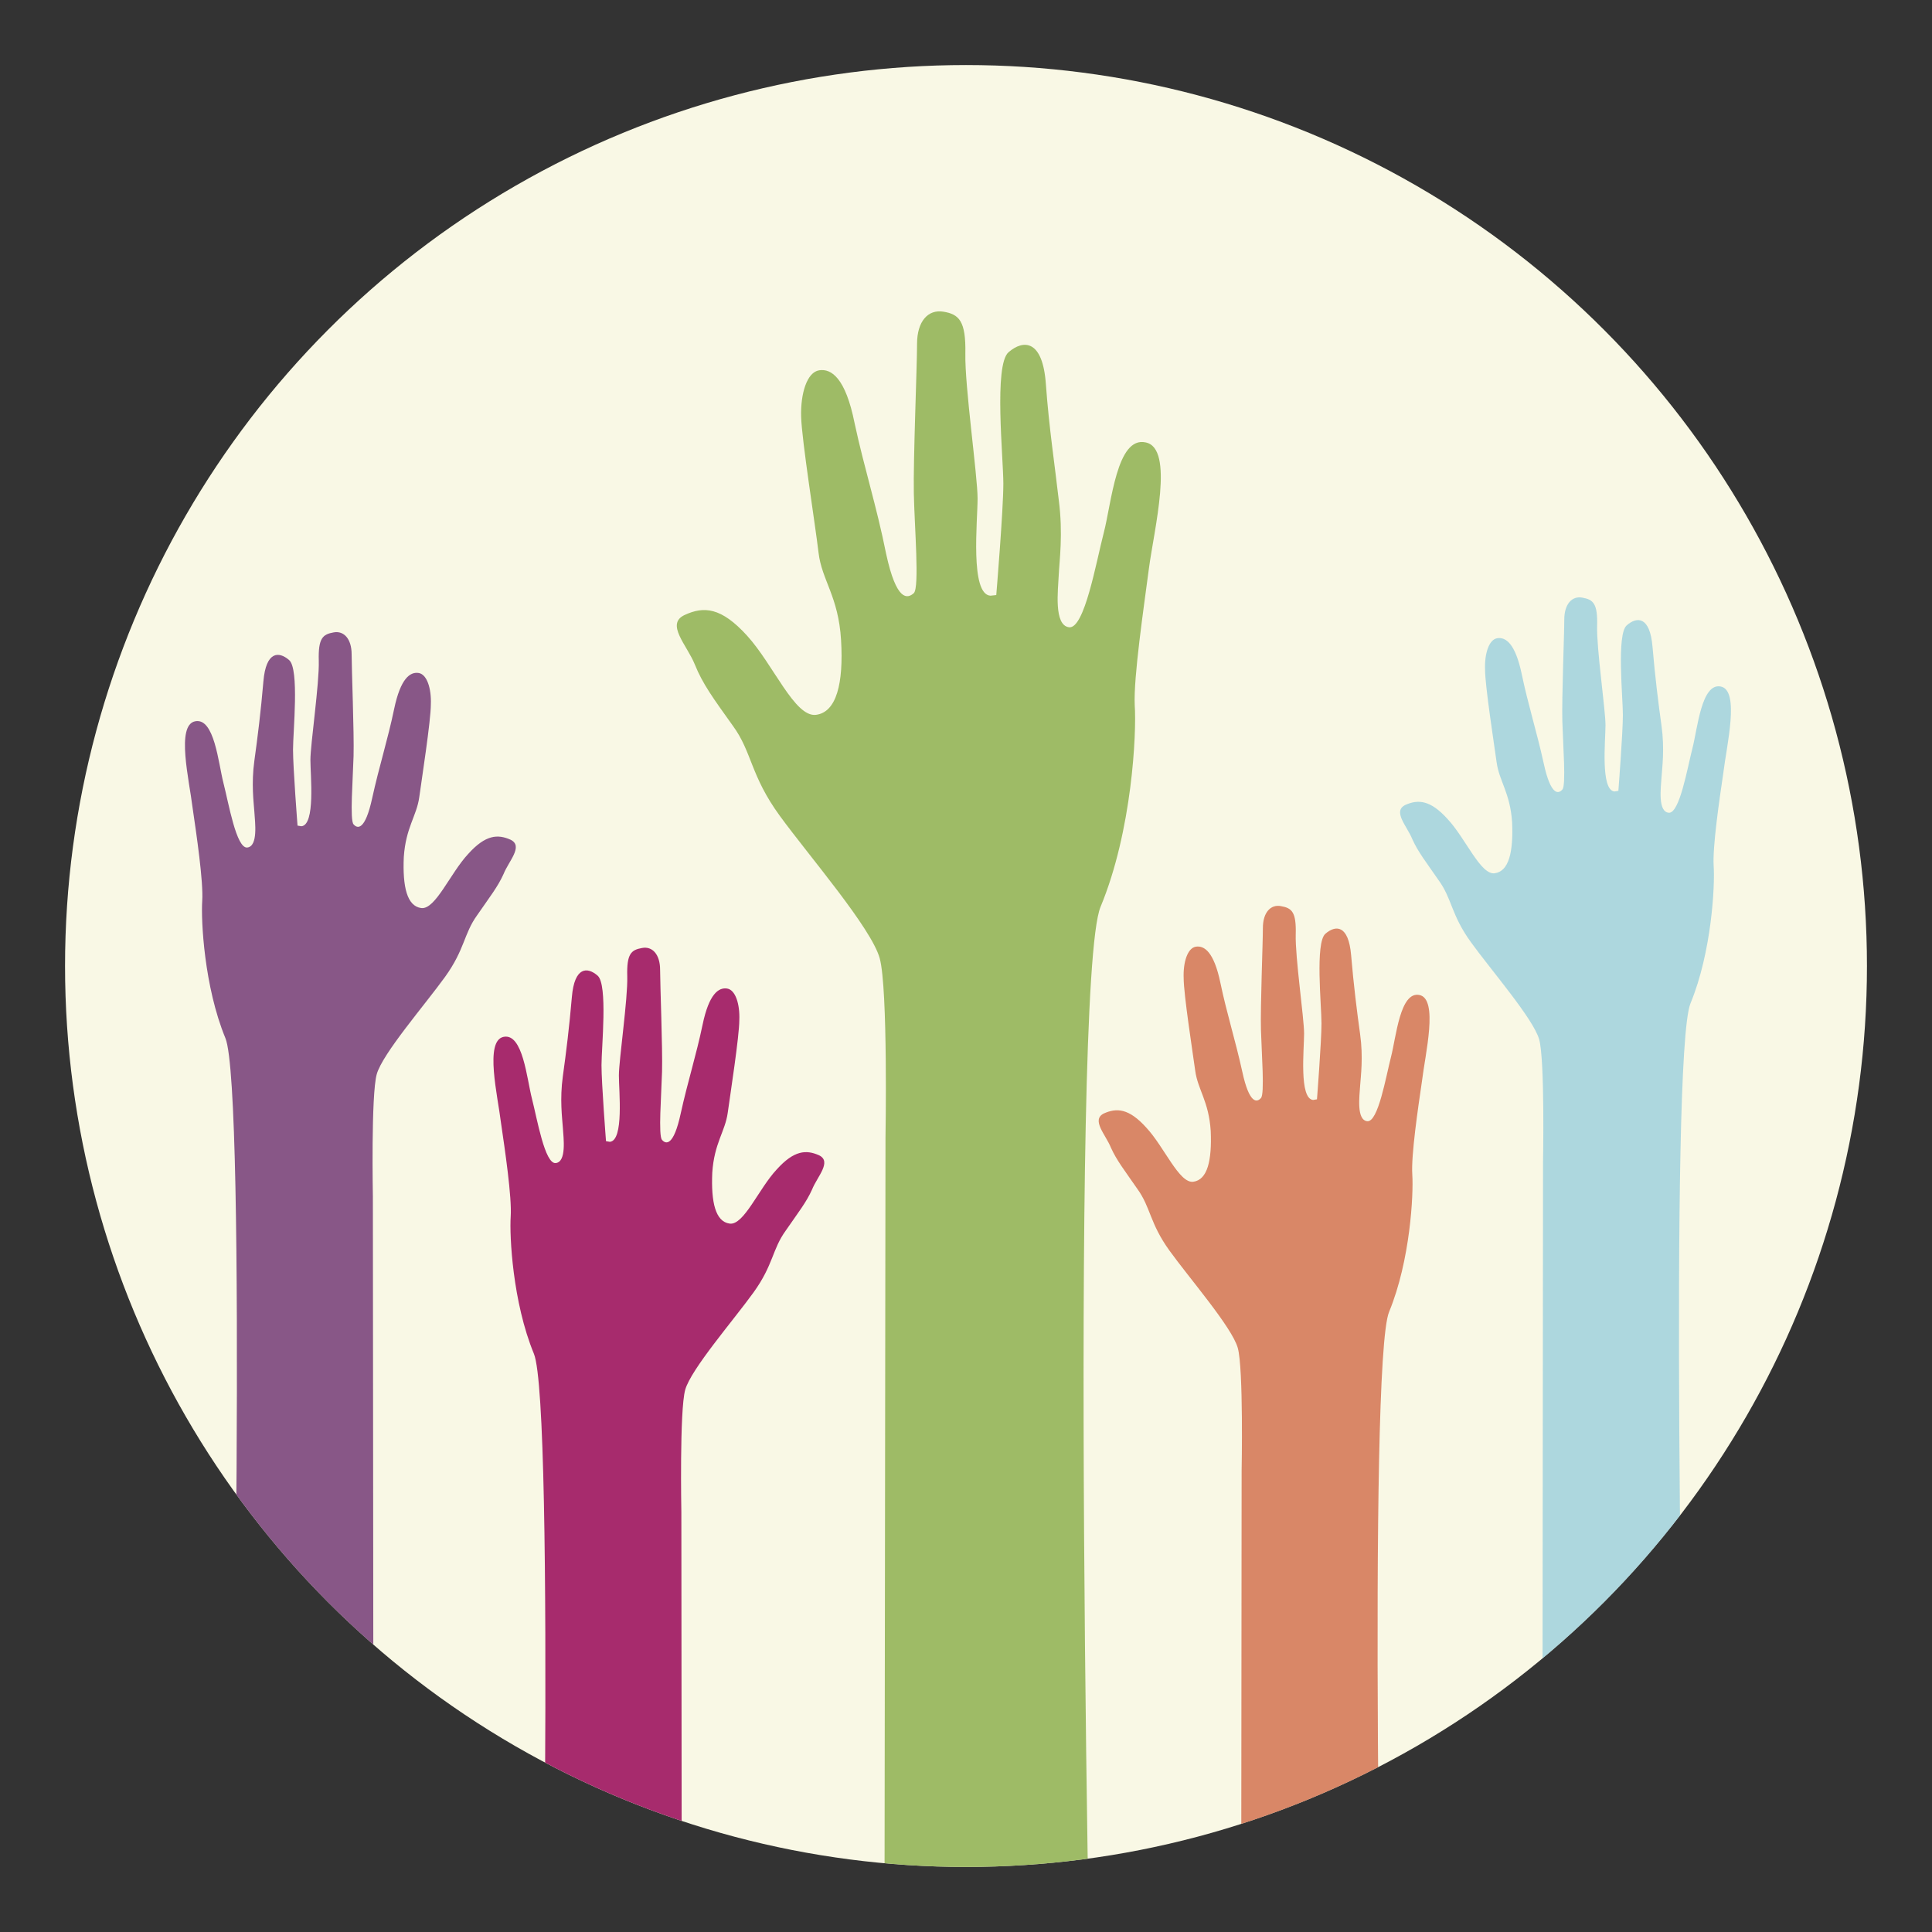
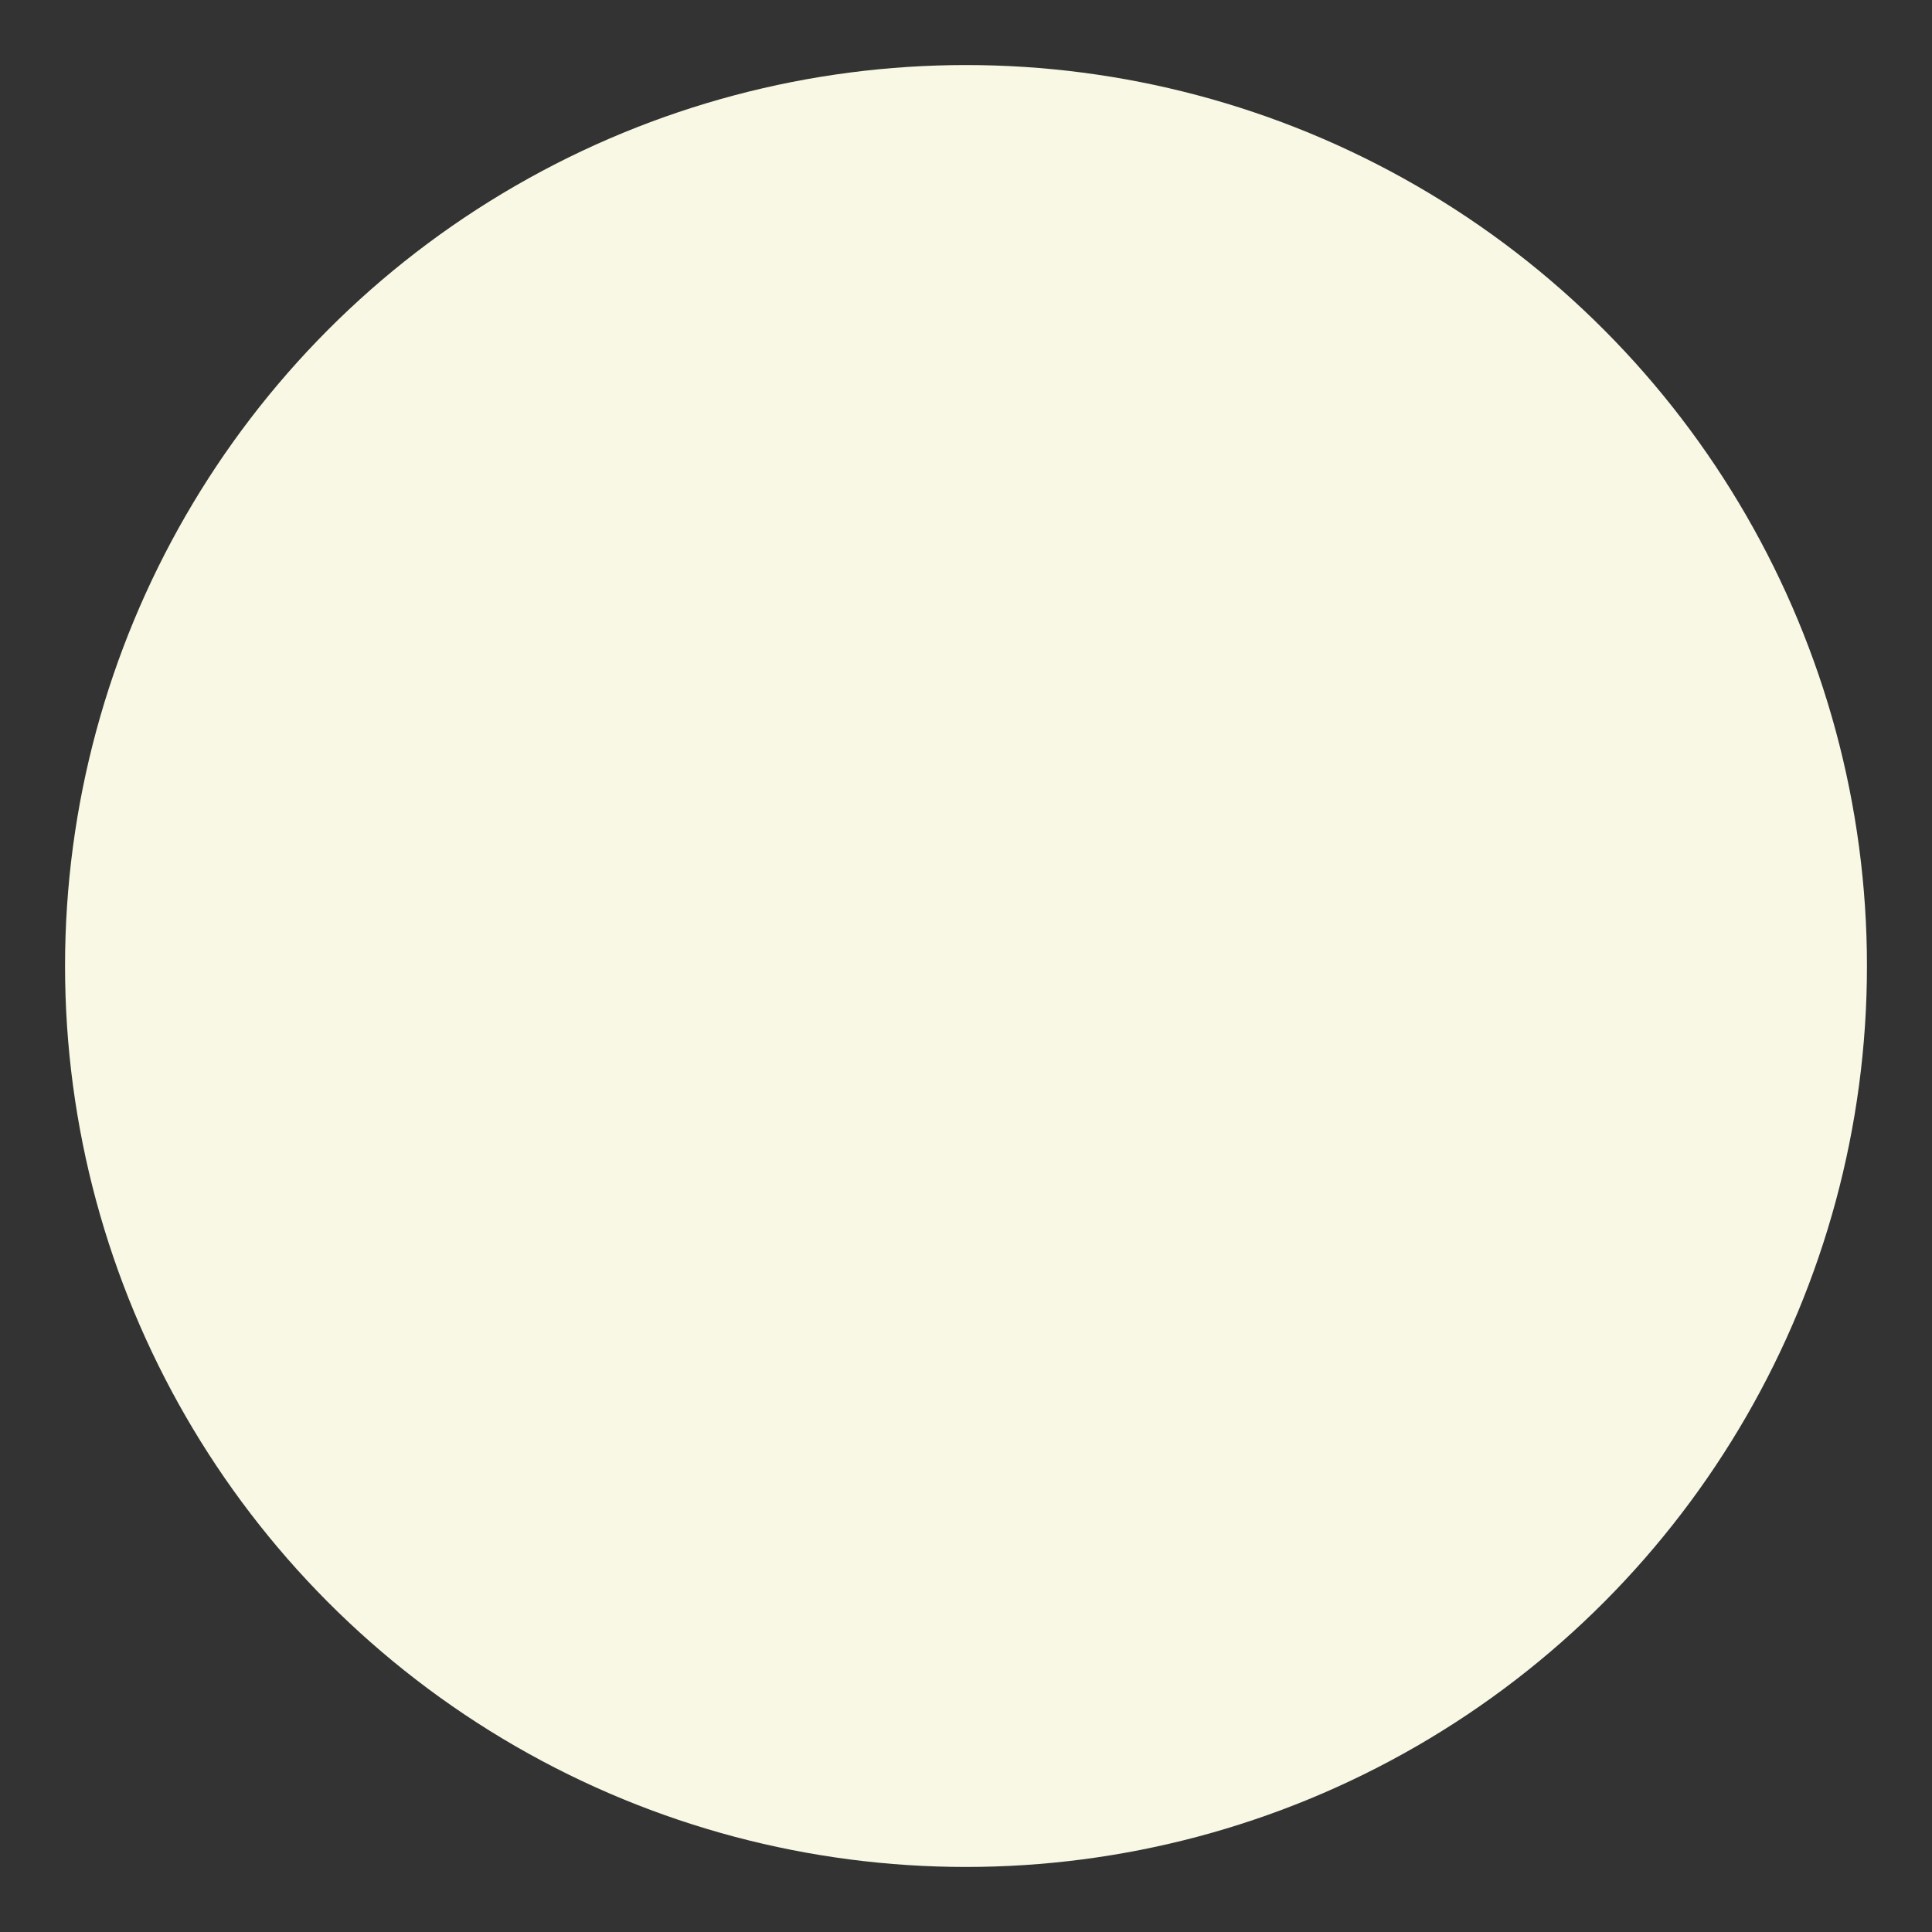
<svg xmlns="http://www.w3.org/2000/svg" xmlns:xlink="http://www.w3.org/1999/xlink" version="1.1" id="Layer_1" x="0px" y="0px" viewBox="-199 0 300 300" style="enable-background:new -199 0 300 300;" xml:space="preserve">
  <rect x="-199" y="0" width="300" height="300" fill="#333333" stroke="none" />
  <style type="text/css">
	.st0{fill:#F9F8E5;}
	.st1{opacity:0.9;clip-path:url(#SVGID_2_);fill:#95B559;}
	.st2{clip-path:url(#SVGID_2_);fill:#A72B6D;}
	.st3{opacity:0.8;clip-path:url(#SVGID_2_);fill:#6C2F6F;}
	.st4{opacity:0.8;clip-path:url(#SVGID_2_);fill:#D06B47;}
	.st5{opacity:0.7;clip-path:url(#SVGID_2_);fill:#8EC9DC;}
</style>
  <circle class="st0" cx="-49" cy="150" r="139.9" />
  <g>
    <defs>
-       <circle id="SVGID_1_" cx="-49" cy="150" r="139.9" />
-     </defs>
+       </defs>
    <clipPath id="SVGID_2_">
      <use xlink:href="#SVGID_1_" style="overflow:visible;" />
    </clipPath>
-     <path class="st1" d="M-61.5,176.6c0,0,0.4-23.1-0.9-27.8c-1.3-4.7-10.9-15.8-15.5-22.1c-4.6-6.3-4.3-9.9-7.3-14   c-3-4.2-4.7-6.5-5.9-9.5c-1.2-3-4.6-6.3-1.6-7.7c3-1.4,5.7-1.2,9.7,3.2c4.1,4.5,7.4,12.7,10.7,12.3c3.2-0.4,4.3-4.9,3.9-11.6   c-0.4-6.8-3-9.3-3.5-13.6c-0.5-4.3-2.6-17.4-2.7-21.1c-0.1-3.6,0.9-6.9,2.8-7.2c1.9-0.3,4.1,1.2,5.5,8.2c1.5,7,3.4,12.8,4.9,20.3   c1.6,7.4,3.3,7,4.3,6.1c0.9-0.9,0.1-10.3,0-15.5c-0.1-5.3,0.5-19.7,0.5-23.2c0-3.5,1.7-5.4,4.1-5c2.4,0.4,3.5,1.4,3.4,6.5   c-0.1,5.1,1.9,19,1.9,22.5c0,3.5-1.2,14.9,2,15.1l0.9-0.1c0,0,1.1-13.2,1.1-17.3c0-4-1.5-18.4,0.8-20.4c2.3-2,5.3-2,5.8,4.9   c0.5,6.9,1.4,12.7,2,18c0.7,5.3,0.1,9.5,0,11.7c-0.1,2.3-0.8,7.8,1.6,8.1c2.4,0.3,4.2-10.1,5.4-14.7c1.2-4.6,2-15,6.5-14   c4.5,0.9,1.3,13.5,0.5,19.6c-0.8,6.1-2.4,16.9-2.2,21.2c0.3,4.3-0.4,19.5-5.3,31.3c-4.9,11.7-1.6,184.2-1,192.9h-32.6L-61.5,176.6z   " />
-     <path class="st2" d="M-93.2,234.8c0,0-0.3-15.8,0.6-19c0.9-3.2,7.5-10.8,10.6-15.1c3.1-4.3,2.9-6.7,5-9.6c2-2.9,3.2-4.4,4.1-6.4   c0.8-2,3.1-4.3,1.1-5.3c-2-0.9-3.9-0.8-6.6,2.2c-2.8,3-5.1,8.7-7.3,8.4c-2.2-0.3-2.9-3.3-2.7-7.9c0.3-4.6,2-6.4,2.4-9.3   c0.4-2.9,1.8-11.9,1.8-14.4c0.1-2.5-0.6-4.7-1.9-4.9c-1.3-0.2-2.8,0.8-3.8,5.6c-1,4.8-2.3,8.8-3.4,13.8c-1.1,5.1-2.3,4.8-2.9,4.1   c-0.6-0.6-0.1-7,0-10.6c0.1-3.6-0.3-13.5-0.3-15.8c0-2.4-1.2-3.7-2.8-3.4c-1.7,0.3-2.4,0.9-2.3,4.4c0.1,3.5-1.3,13-1.3,15.4   c0,2.4,0.8,10.1-1.4,10.3l-0.6-0.1c0,0-0.7-9-0.7-11.8c0-2.8,1-12.5-0.6-13.9c-1.6-1.4-3.6-1.4-4,3.3c-0.4,4.7-0.9,8.7-1.4,12.3   c-0.5,3.6-0.1,6.5,0,8c0.1,1.6,0.6,5.3-1.1,5.5c-1.7,0.2-2.9-6.9-3.7-10c-0.8-3.1-1.4-10.2-4.4-9.6c-3,0.6-0.9,9.2-0.4,13.4   c0.6,4.1,1.7,11.5,1.5,14.5c-0.2,3,0.3,13.3,3.6,21.3c3.3,8,1.1,125.7,0.7,131.7h22.3L-93.2,234.8z" />
-     <path class="st3" d="M-141.1,185.8c0,0-0.3-15.8,0.6-19c0.9-3.2,7.5-10.8,10.6-15.1c3.1-4.3,2.9-6.7,5-9.6c2-2.9,3.2-4.4,4.1-6.4   c0.8-2,3.1-4.3,1.1-5.3c-2-0.9-3.9-0.8-6.6,2.2c-2.8,3-5.1,8.7-7.3,8.4c-2.2-0.3-2.9-3.3-2.7-7.9c0.3-4.6,2-6.4,2.4-9.3   c0.4-2.9,1.8-11.9,1.8-14.4c0.1-2.5-0.6-4.7-1.9-4.9c-1.3-0.2-2.8,0.8-3.8,5.6c-1,4.8-2.3,8.8-3.4,13.8c-1.1,5.1-2.3,4.8-2.9,4.1   c-0.6-0.6-0.1-7,0-10.6c0.1-3.6-0.3-13.5-0.3-15.8c0-2.4-1.2-3.7-2.8-3.4c-1.7,0.3-2.4,0.9-2.3,4.4c0.1,3.5-1.3,13-1.3,15.4   c0,2.4,0.8,10.1-1.4,10.3l-0.6-0.1c0,0-0.7-9-0.7-11.8c0-2.8,1-12.5-0.6-13.9c-1.6-1.4-3.6-1.4-4,3.3c-0.4,4.7-0.9,8.7-1.4,12.3   c-0.5,3.6-0.1,6.5,0,8c0.1,1.6,0.6,5.3-1.1,5.5c-1.7,0.2-2.9-6.9-3.7-10c-0.8-3.1-1.4-10.2-4.4-9.6c-3,0.6-0.9,9.2-0.4,13.4   c0.6,4.1,1.7,11.5,1.5,14.5c-0.2,3,0.3,13.3,3.6,21.3c3.3,8,1.1,125.7,0.7,131.7h22.3L-141.1,185.8z" />
-     <path class="st4" d="M-6.2,228.3c0,0,0.3-15.8-0.6-19c-0.9-3.2-7.5-10.8-10.6-15.1c-3.1-4.3-2.9-6.7-5-9.6c-2-2.9-3.2-4.4-4.1-6.4   c-0.8-2-3.1-4.3-1.1-5.3c2-0.9,3.9-0.8,6.6,2.2c2.8,3,5.1,8.7,7.3,8.4c2.2-0.3,2.9-3.3,2.7-7.9c-0.3-4.6-2-6.4-2.4-9.3   c-0.4-2.9-1.8-11.9-1.8-14.4c-0.1-2.5,0.6-4.7,1.9-4.9c1.3-0.2,2.8,0.8,3.8,5.6c1,4.8,2.3,8.8,3.4,13.8c1.1,5.1,2.3,4.8,2.9,4.1   c0.6-0.6,0.1-7,0-10.6c-0.1-3.6,0.3-13.5,0.3-15.8c0-2.4,1.2-3.7,2.8-3.4c1.7,0.3,2.4,0.9,2.3,4.4c-0.1,3.5,1.3,13,1.3,15.4   c0,2.4-0.8,10.1,1.4,10.3l0.6-0.1c0,0,0.7-9,0.7-11.8c0-2.8-1-12.5,0.6-13.9c1.6-1.4,3.6-1.4,4,3.3c0.4,4.7,0.9,8.7,1.4,12.3   c0.5,3.6,0.1,6.5,0,8c-0.1,1.6-0.6,5.3,1.1,5.5c1.7,0.2,2.9-6.9,3.7-10c0.8-3.1,1.4-10.2,4.4-9.6c3,0.6,0.9,9.2,0.4,13.4   c-0.6,4.1-1.7,11.5-1.5,14.5c0.2,3-0.3,13.3-3.6,21.3c-3.3,8-1.1,125.7-0.7,131.7H-6.3L-6.2,228.3z" />
    <path class="st5" d="M40.6,180.4c0,0,0.3-15.8-0.6-19c-0.9-3.2-7.5-10.8-10.6-15.1c-3.1-4.3-2.9-6.7-5-9.6c-2-2.9-3.2-4.4-4.1-6.4   c-0.8-2-3.1-4.3-1.1-5.3c2-0.9,3.9-0.8,6.6,2.2c2.8,3,5.1,8.7,7.3,8.4c2.2-0.3,2.9-3.3,2.7-7.9c-0.3-4.6-2-6.4-2.4-9.3   c-0.4-2.9-1.8-11.9-1.8-14.4c-0.1-2.5,0.6-4.7,1.9-4.9c1.3-0.2,2.8,0.8,3.8,5.6c1,4.8,2.3,8.8,3.4,13.8c1.1,5.1,2.3,4.8,2.9,4.1   c0.6-0.6,0.1-7,0-10.6c-0.1-3.6,0.3-13.5,0.3-15.8c0-2.4,1.2-3.7,2.8-3.4c1.7,0.3,2.4,0.9,2.3,4.4c-0.1,3.5,1.3,13,1.3,15.4   c0,2.4-0.8,10.1,1.4,10.3l0.6-0.1c0,0,0.7-9,0.7-11.8c0-2.8-1-12.5,0.6-13.9c1.6-1.4,3.6-1.4,4,3.3c0.4,4.7,0.9,8.7,1.4,12.3   c0.5,3.6,0.1,6.5,0,8c-0.1,1.6-0.6,5.3,1.1,5.5c1.7,0.2,2.9-6.9,3.7-10c0.8-3.1,1.4-10.2,4.4-9.6c3,0.6,0.9,9.2,0.4,13.4   c-0.6,4.1-1.7,11.5-1.5,14.5c0.2,3-0.3,13.3-3.6,21.3c-3.3,8-1.1,125.7-0.7,131.7H40.5L40.6,180.4z" />
  </g>
</svg>